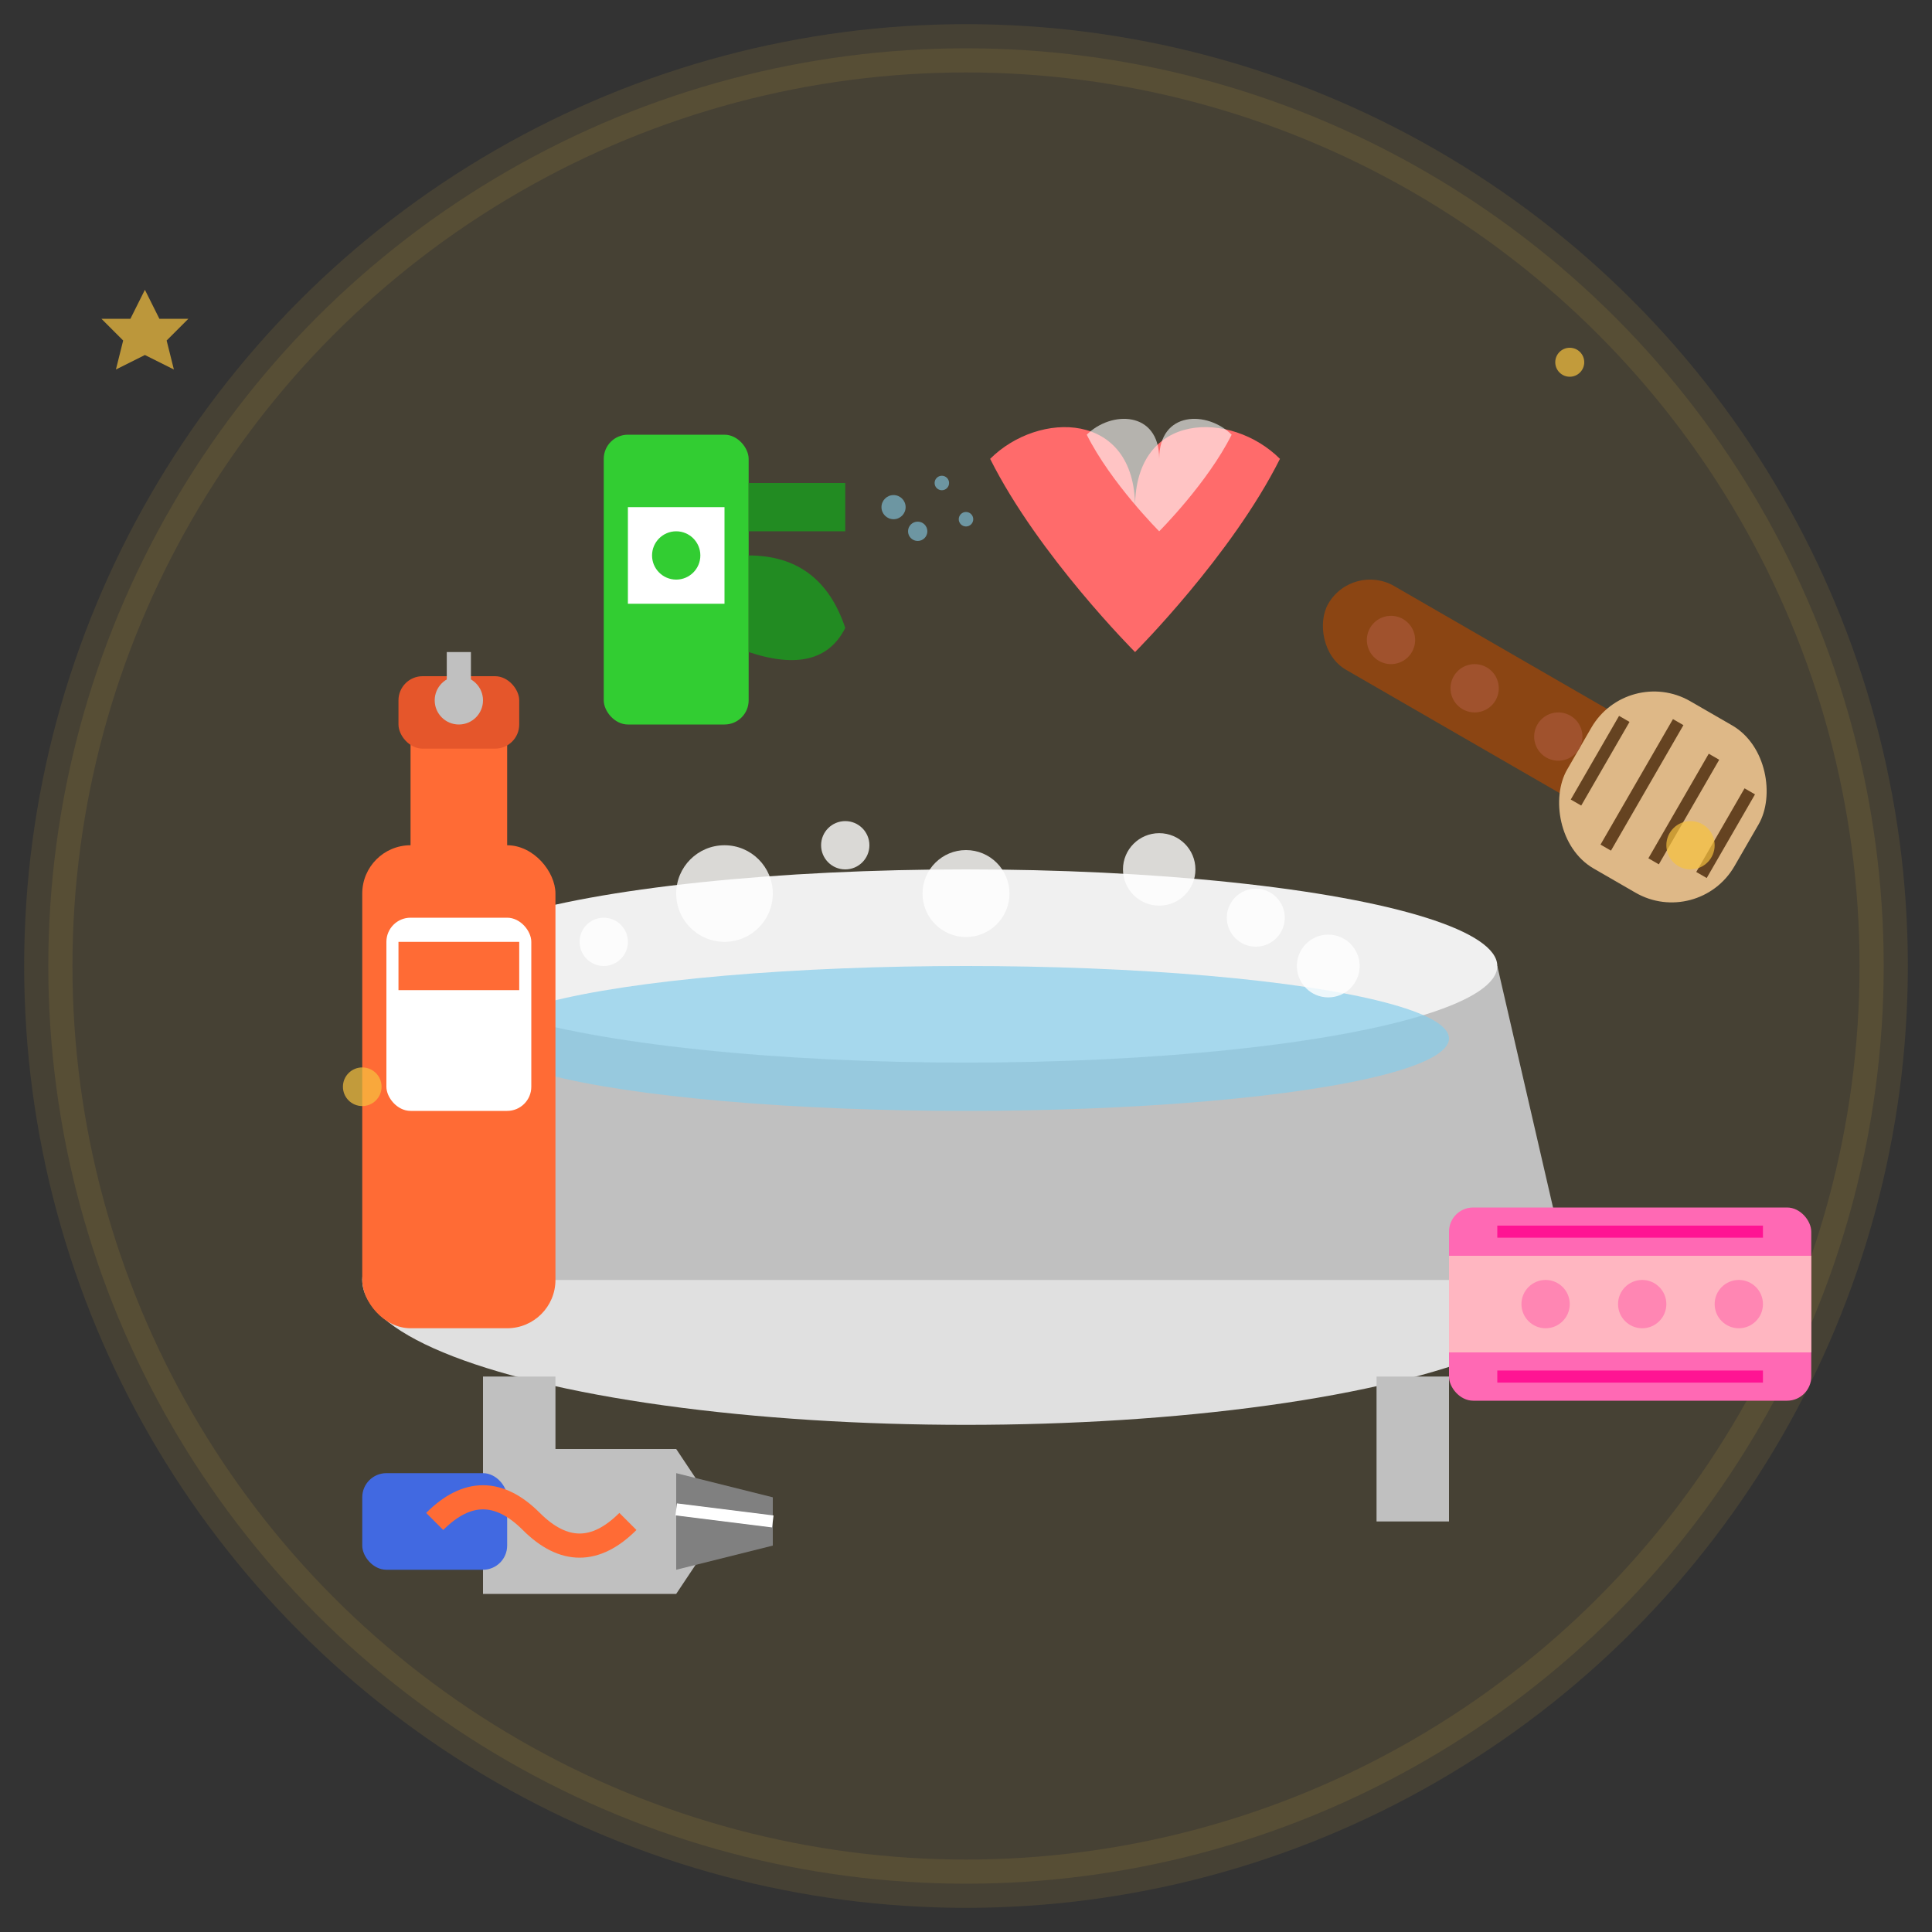
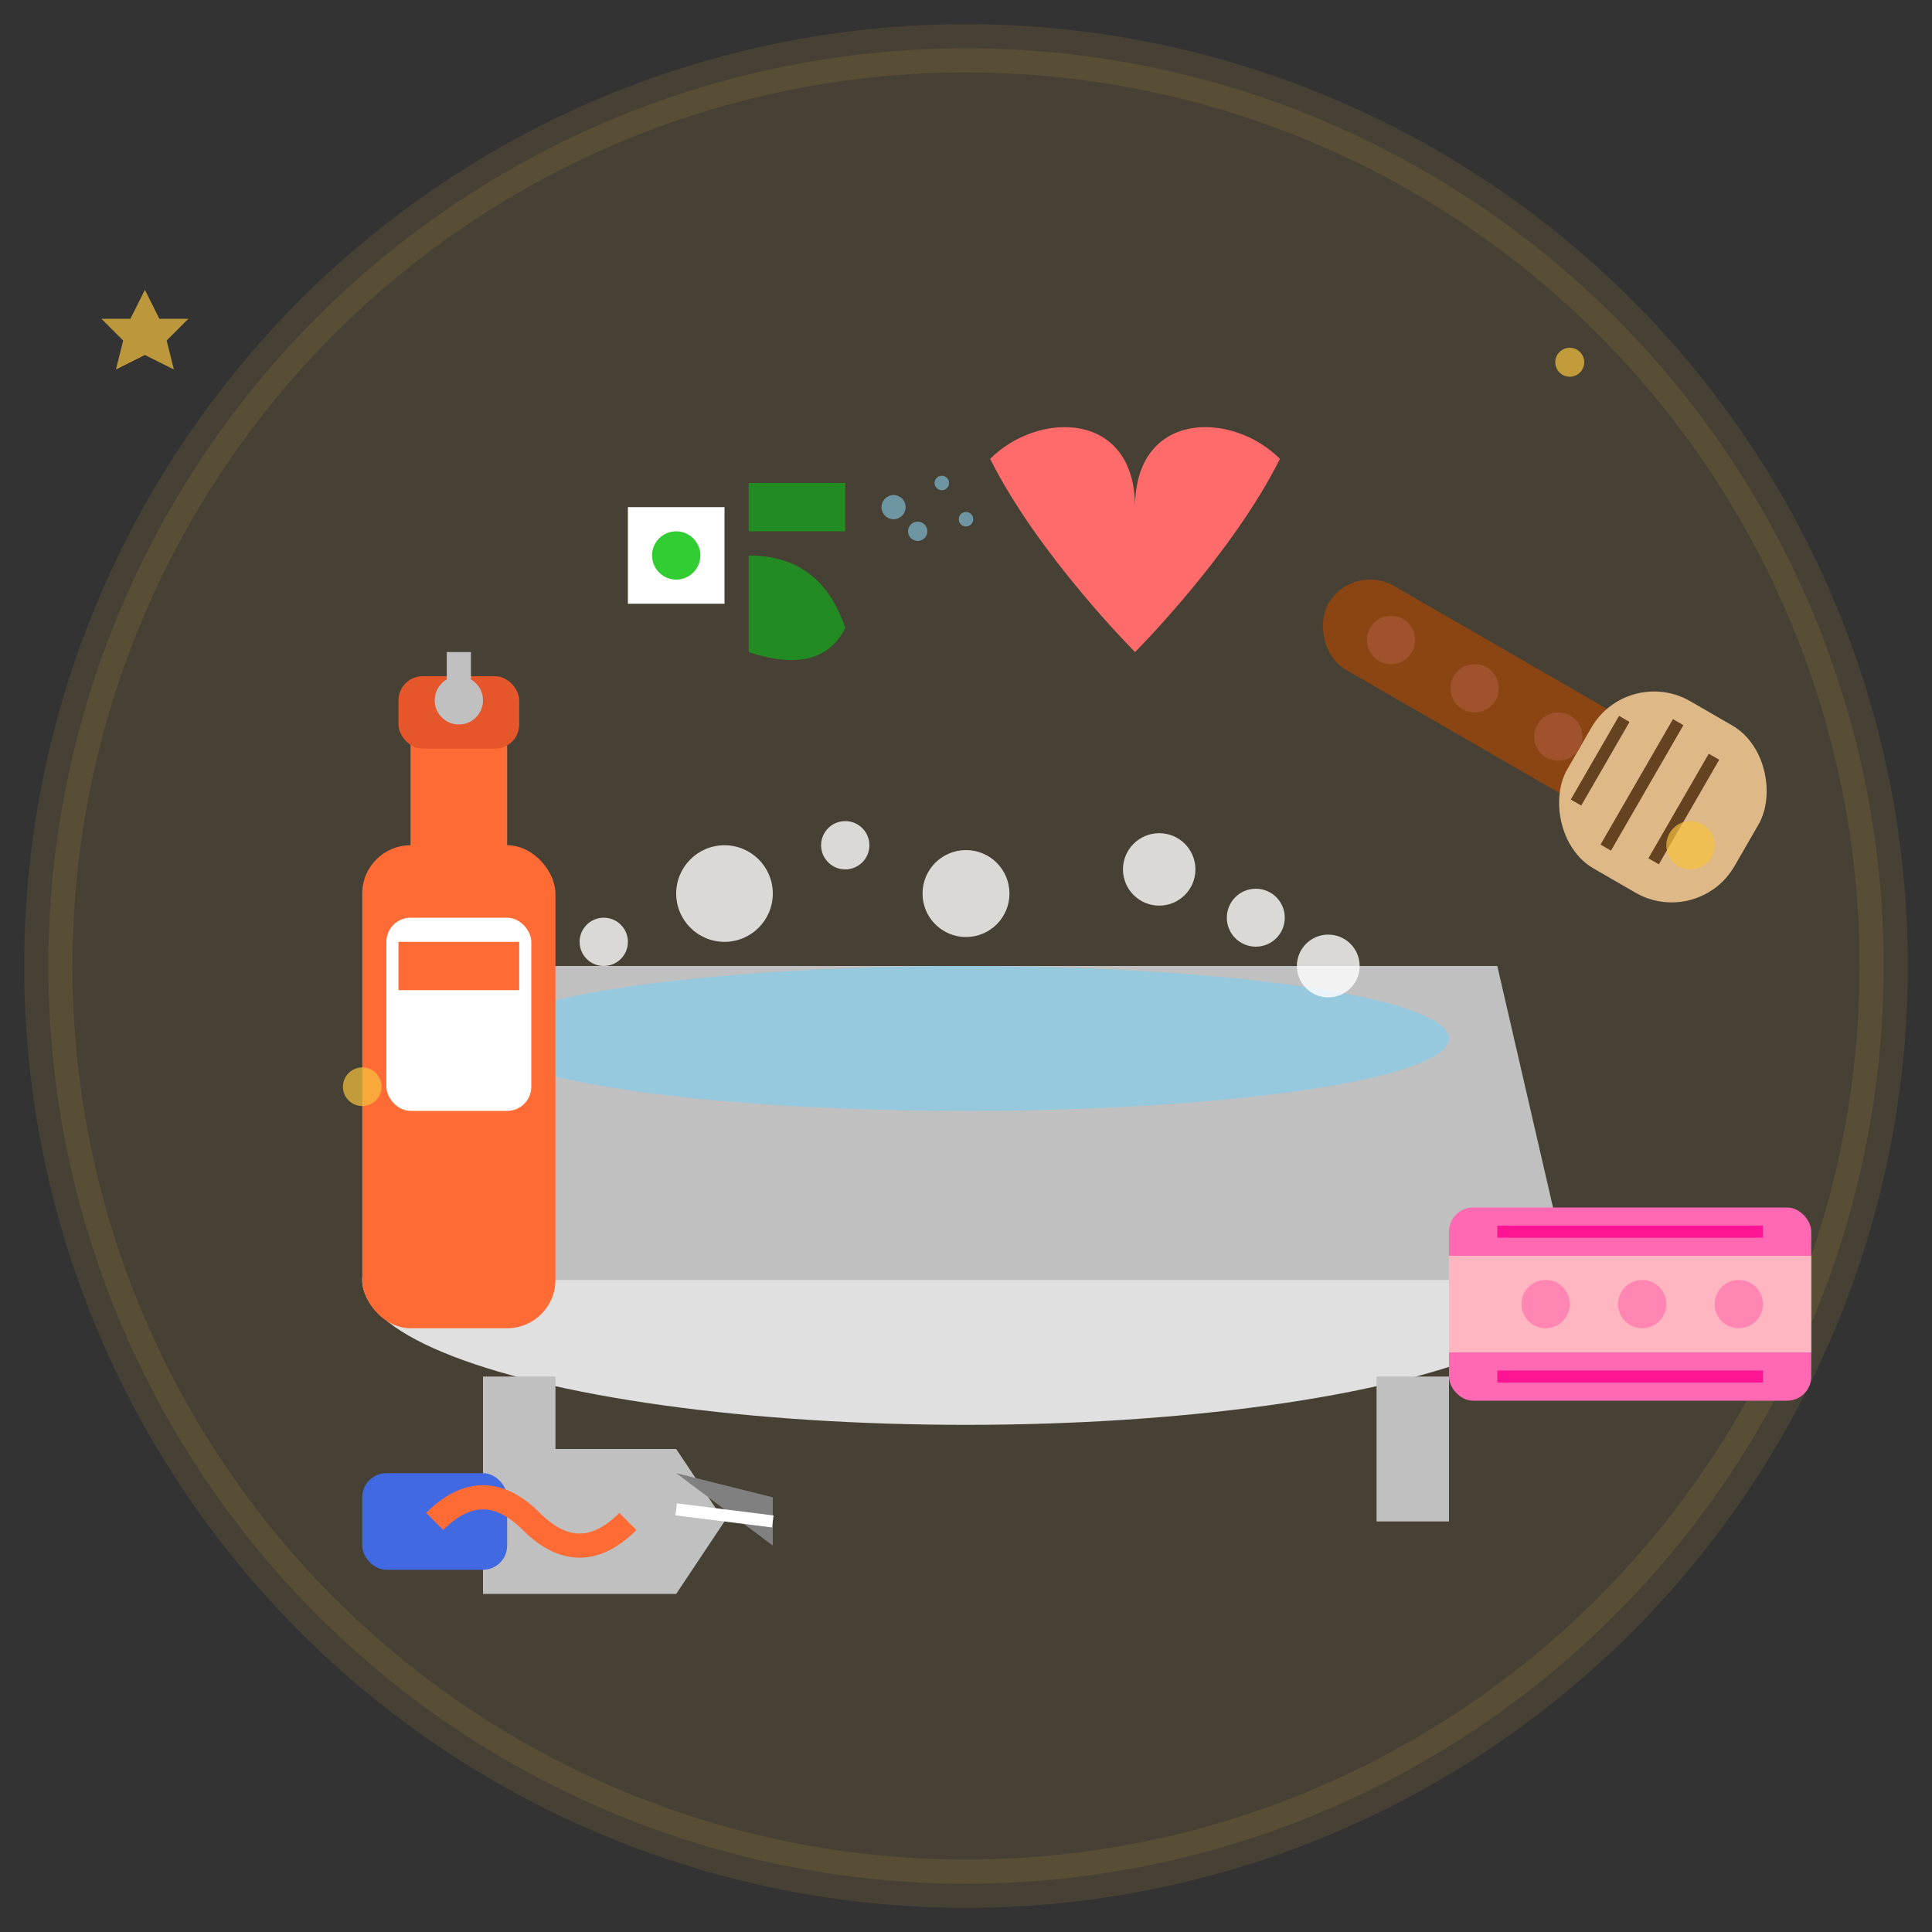
<svg xmlns="http://www.w3.org/2000/svg" width="80" height="80" viewBox="0 0 80 80" fill="none">
  <rect x="0" y="0" width="80" height="80" fill="#333333" stroke="none" />
  <circle cx="40" cy="40" r="38" fill="#F7C23E" opacity="0.1" stroke="#F7C23E" stroke-width="2" />
  <g transform="translate(40, 45)">
    <ellipse cx="0" cy="8" rx="25" ry="6" fill="#E0E0E0" />
    <path d="M -25 8 L -22 -5 L 22 -5 L 25 8" fill="#C0C0C0" />
-     <ellipse cx="0" cy="-5" rx="22" ry="4" fill="#F0F0F0" />
    <ellipse cx="0" cy="-2" rx="20" ry="3" fill="#87CEEB" opacity="0.7" />
    <g fill="#FFFFFF" opacity="0.8">
      <circle cx="-10" cy="-8" r="2" />
      <circle cx="8" cy="-9" r="1.5" />
      <circle cx="-5" cy="-10" r="1" />
      <circle cx="12" cy="-7" r="1.2" />
      <circle cx="0" cy="-8" r="1.8" />
      <circle cx="-15" cy="-6" r="1" />
      <circle cx="15" cy="-5" r="1.3" />
    </g>
    <rect x="-20" y="12" width="3" height="6" fill="#C0C0C0" />
    <rect x="17" y="12" width="3" height="6" fill="#C0C0C0" />
  </g>
  <g transform="translate(15, 30)">
    <rect x="0" y="5" width="8" height="20" rx="2" fill="#FF6B35" />
    <rect x="2" y="0" width="4" height="6" fill="#FF6B35" />
    <rect x="1.5" y="-2" width="5" height="3" rx="1" fill="#E5562B" />
    <rect x="1" y="8" width="6" height="8" rx="1" fill="#FFFFFF" />
    <rect x="1.5" y="9" width="5" height="2" fill="#FF6B35" />
    <circle cx="4" cy="-1" r="1" fill="#C0C0C0" />
    <rect x="3.5" y="-3" width="1" height="2" fill="#C0C0C0" />
  </g>
  <g transform="translate(55, 25) rotate(30)">
    <rect x="0" y="-2" width="15" height="4" rx="2" fill="#8B4513" />
    <rect x="12" y="-4" width="8" height="8" rx="3" fill="#DEB887" />
    <g stroke="#654321" stroke-width="0.5">
      <line x1="13" y1="-2" x2="13" y2="2" />
      <line x1="15" y1="-3" x2="15" y2="3" />
      <line x1="17" y1="-2.5" x2="17" y2="2.5" />
-       <line x1="19" y1="-2" x2="19" y2="2" />
    </g>
    <circle cx="3" cy="0" r="1" fill="#A0522D" />
    <circle cx="7" cy="0" r="1" fill="#A0522D" />
    <circle cx="11" cy="0" r="1" fill="#A0522D" />
  </g>
  <g transform="translate(60, 50)">
    <rect x="0" y="0" width="15" height="8" rx="1" fill="#FF69B4" />
    <rect x="0" y="2" width="15" height="4" fill="#FFB6C1" />
    <line x1="2" y1="1" x2="13" y2="1" stroke="#FF1493" stroke-width="0.5" />
    <line x1="2" y1="7" x2="13" y2="7" stroke="#FF1493" stroke-width="0.5" />
    <circle cx="4" cy="4" r="1" fill="#FF1493" opacity="0.3" />
    <circle cx="8" cy="4" r="1" fill="#FF1493" opacity="0.3" />
    <circle cx="12" cy="4" r="1" fill="#FF1493" opacity="0.3" />
  </g>
  <g transform="translate(20, 60)">
    <path d="M 0 0 L 8 0 L 10 3 L 8 6 L 0 6 Z" fill="#C0C0C0" />
-     <path d="M 8 1 L 12 2 L 12 4 L 8 5" fill="#808080" />
+     <path d="M 8 1 L 12 2 L 12 4 " fill="#808080" />
    <line x1="8" y1="2.5" x2="12" y2="3" stroke="#FFFFFF" stroke-width="0.5" />
    <rect x="-5" y="1" width="6" height="4" rx="1" fill="#4169E1" />
    <path d="M -2 3 Q 0 1 2 3 Q 4 5 6 3" stroke="#FF6B35" stroke-width="1" fill="none" />
  </g>
  <g transform="translate(25, 15)">
-     <rect x="0" y="3" width="6" height="12" rx="1" fill="#32CD32" />
    <path d="M 6 8 Q 9 8 10 11 Q 9 13 6 12" fill="#228B22" />
    <rect x="6" y="5" width="4" height="2" fill="#228B22" />
    <g opacity="0.6">
      <circle cx="12" cy="6" r="0.5" fill="#87CEEB" />
      <circle cx="14" cy="5" r="0.3" fill="#87CEEB" />
      <circle cx="13" cy="7" r="0.4" fill="#87CEEB" />
      <circle cx="15" cy="6.5" r="0.3" fill="#87CEEB" />
    </g>
    <rect x="1" y="6" width="4" height="4" fill="#FFFFFF" />
    <circle cx="3" cy="8" r="1" fill="#32CD32" />
  </g>
  <g transform="translate(45, 15)">
    <path d="M 8 4 C 6 2, 2 2, 2 6 C 2 2, -2 2, -4 4 C -2 8, 2 12, 2 12 C 2 12, 6 8, 8 4 Z" fill="#FF6B6B" />
-     <path d="M 6 3 C 5 2, 3 2, 3 4 C 3 2, 1 2, 0 3 C 1 5, 3 7, 3 7 C 3 7, 5 5, 6 3 Z" fill="#FFFFFF" opacity="0.6" />
  </g>
  <g fill="#F7C23E" opacity="0.7">
    <circle cx="70" cy="35" r="1" />
    <circle cx="15" cy="45" r="0.8" />
    <circle cx="65" cy="15" r="0.6" />
    <polygon points="10,20 11,22 13,22 11.5,23.5 12,25.5 10,24.5 8,25.5 8.5,23.5 7,22 9,22" transform="scale(0.6)" />
  </g>
</svg>